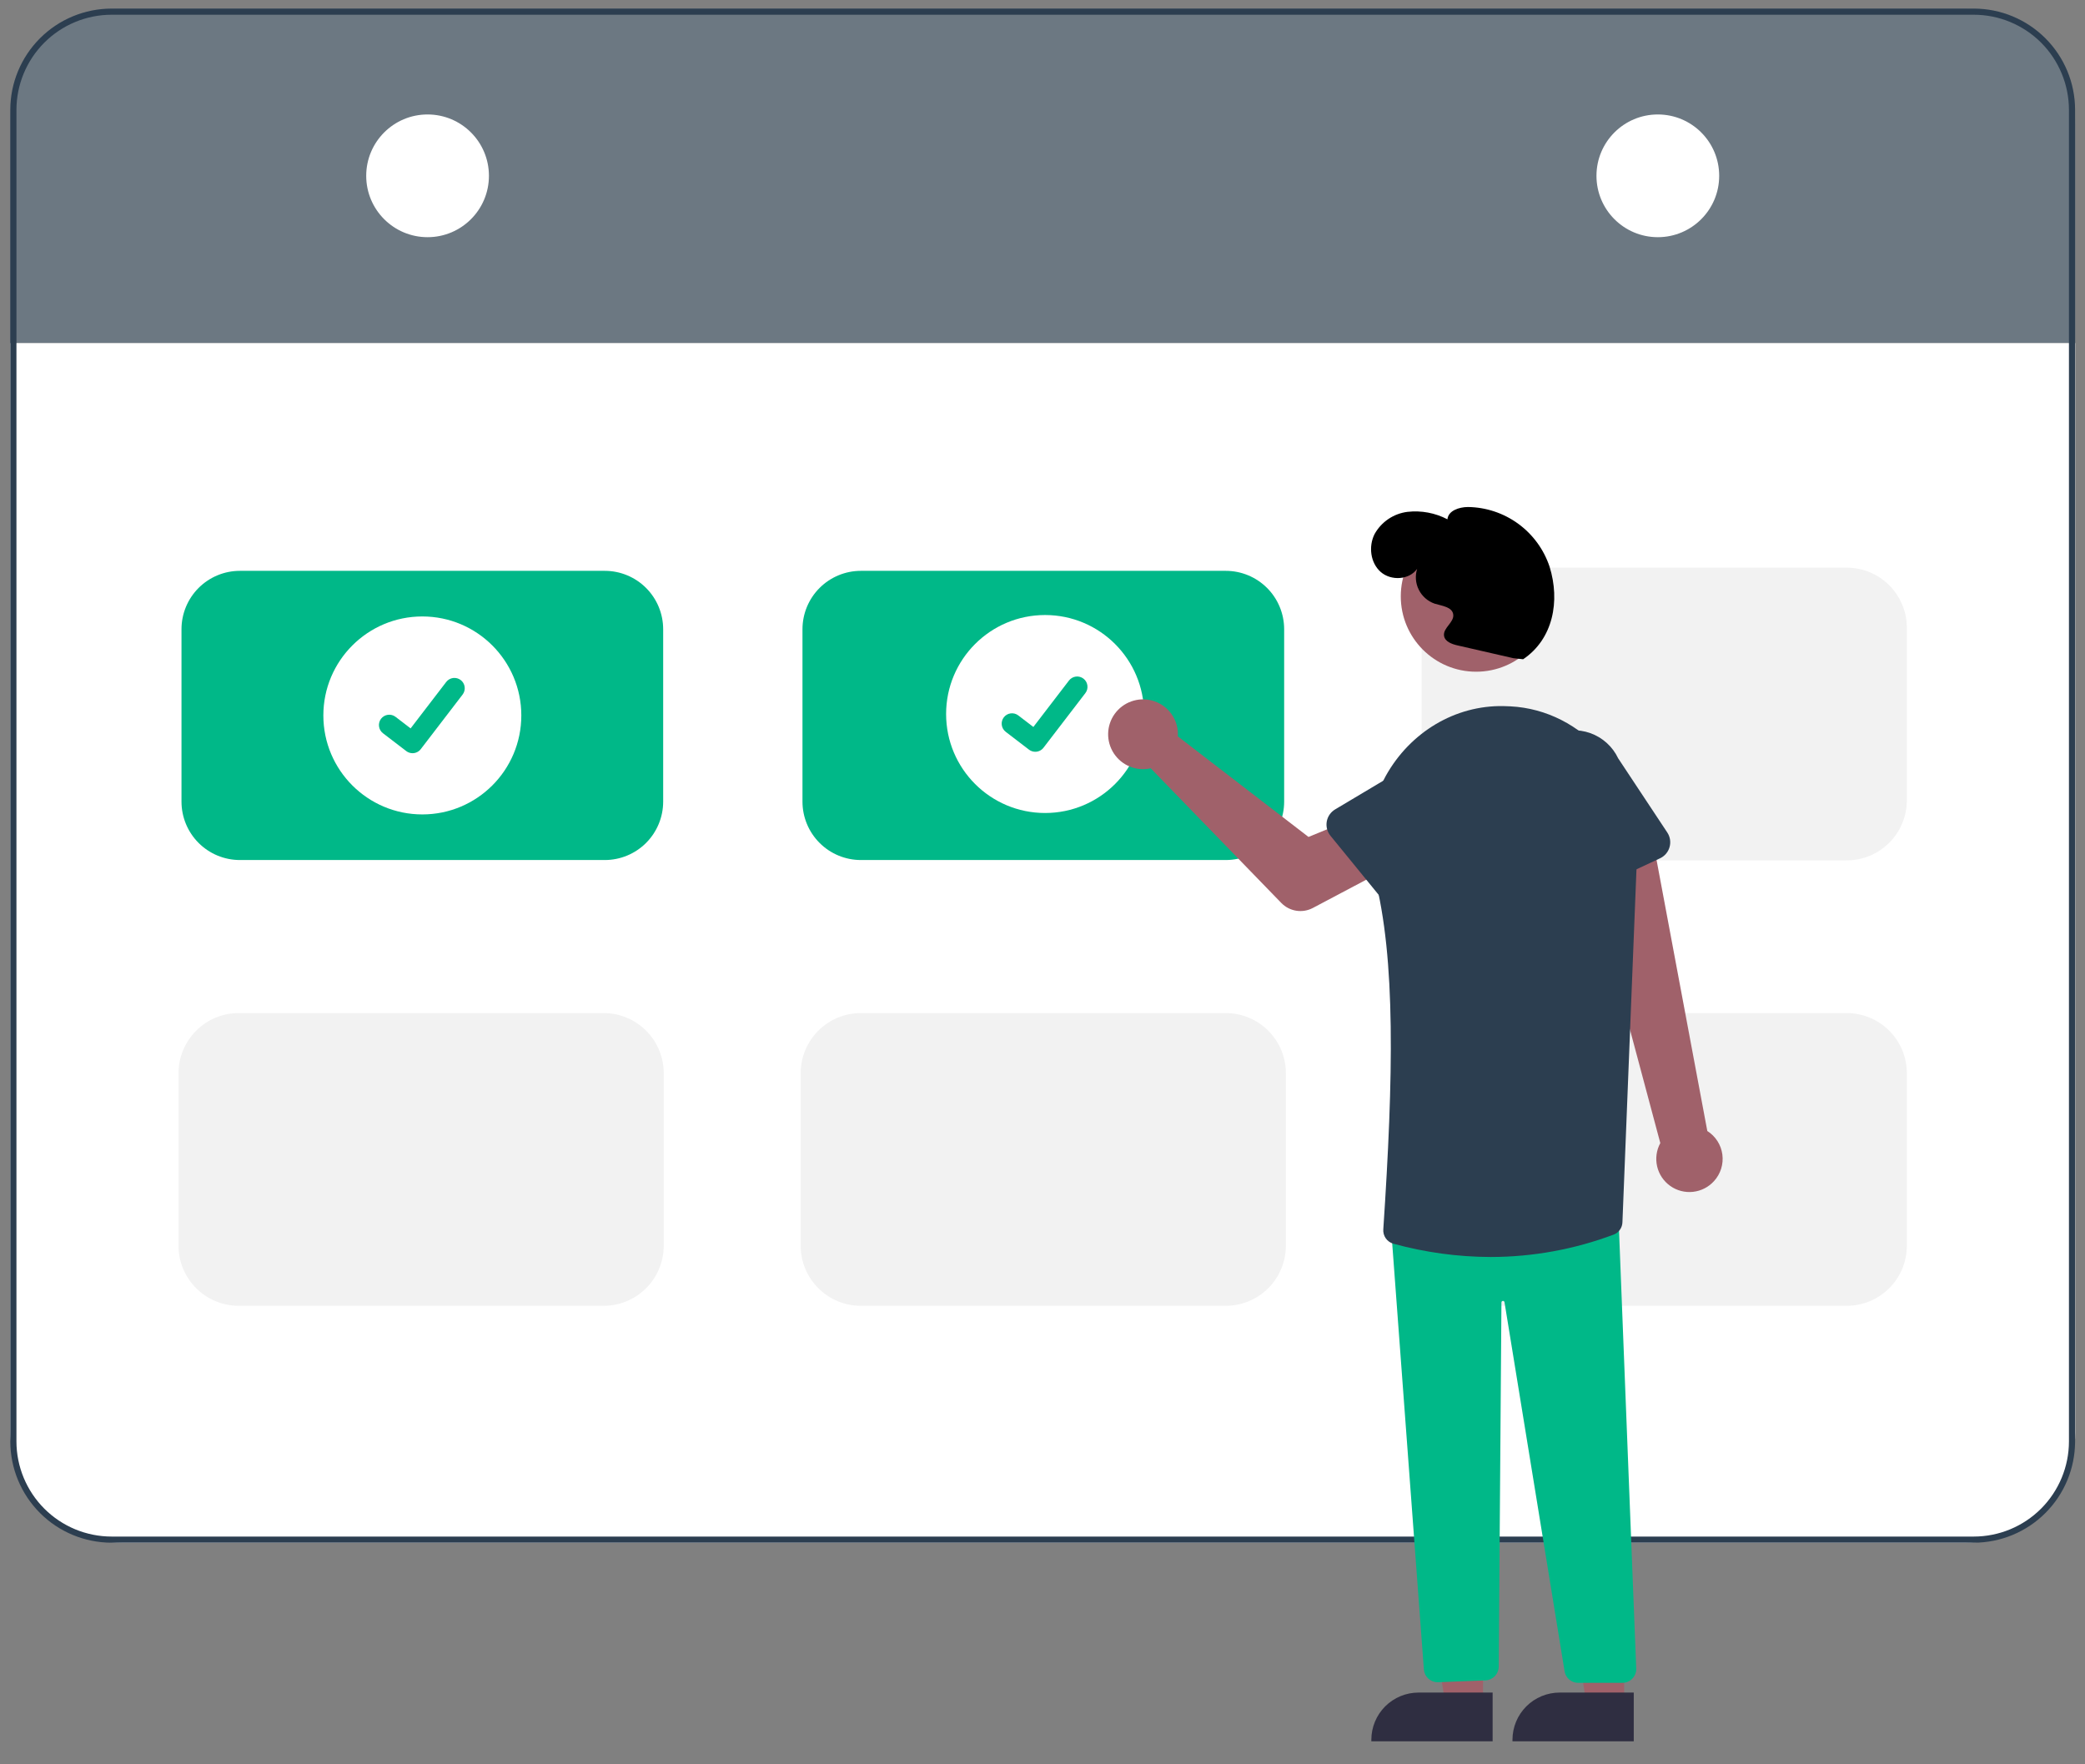
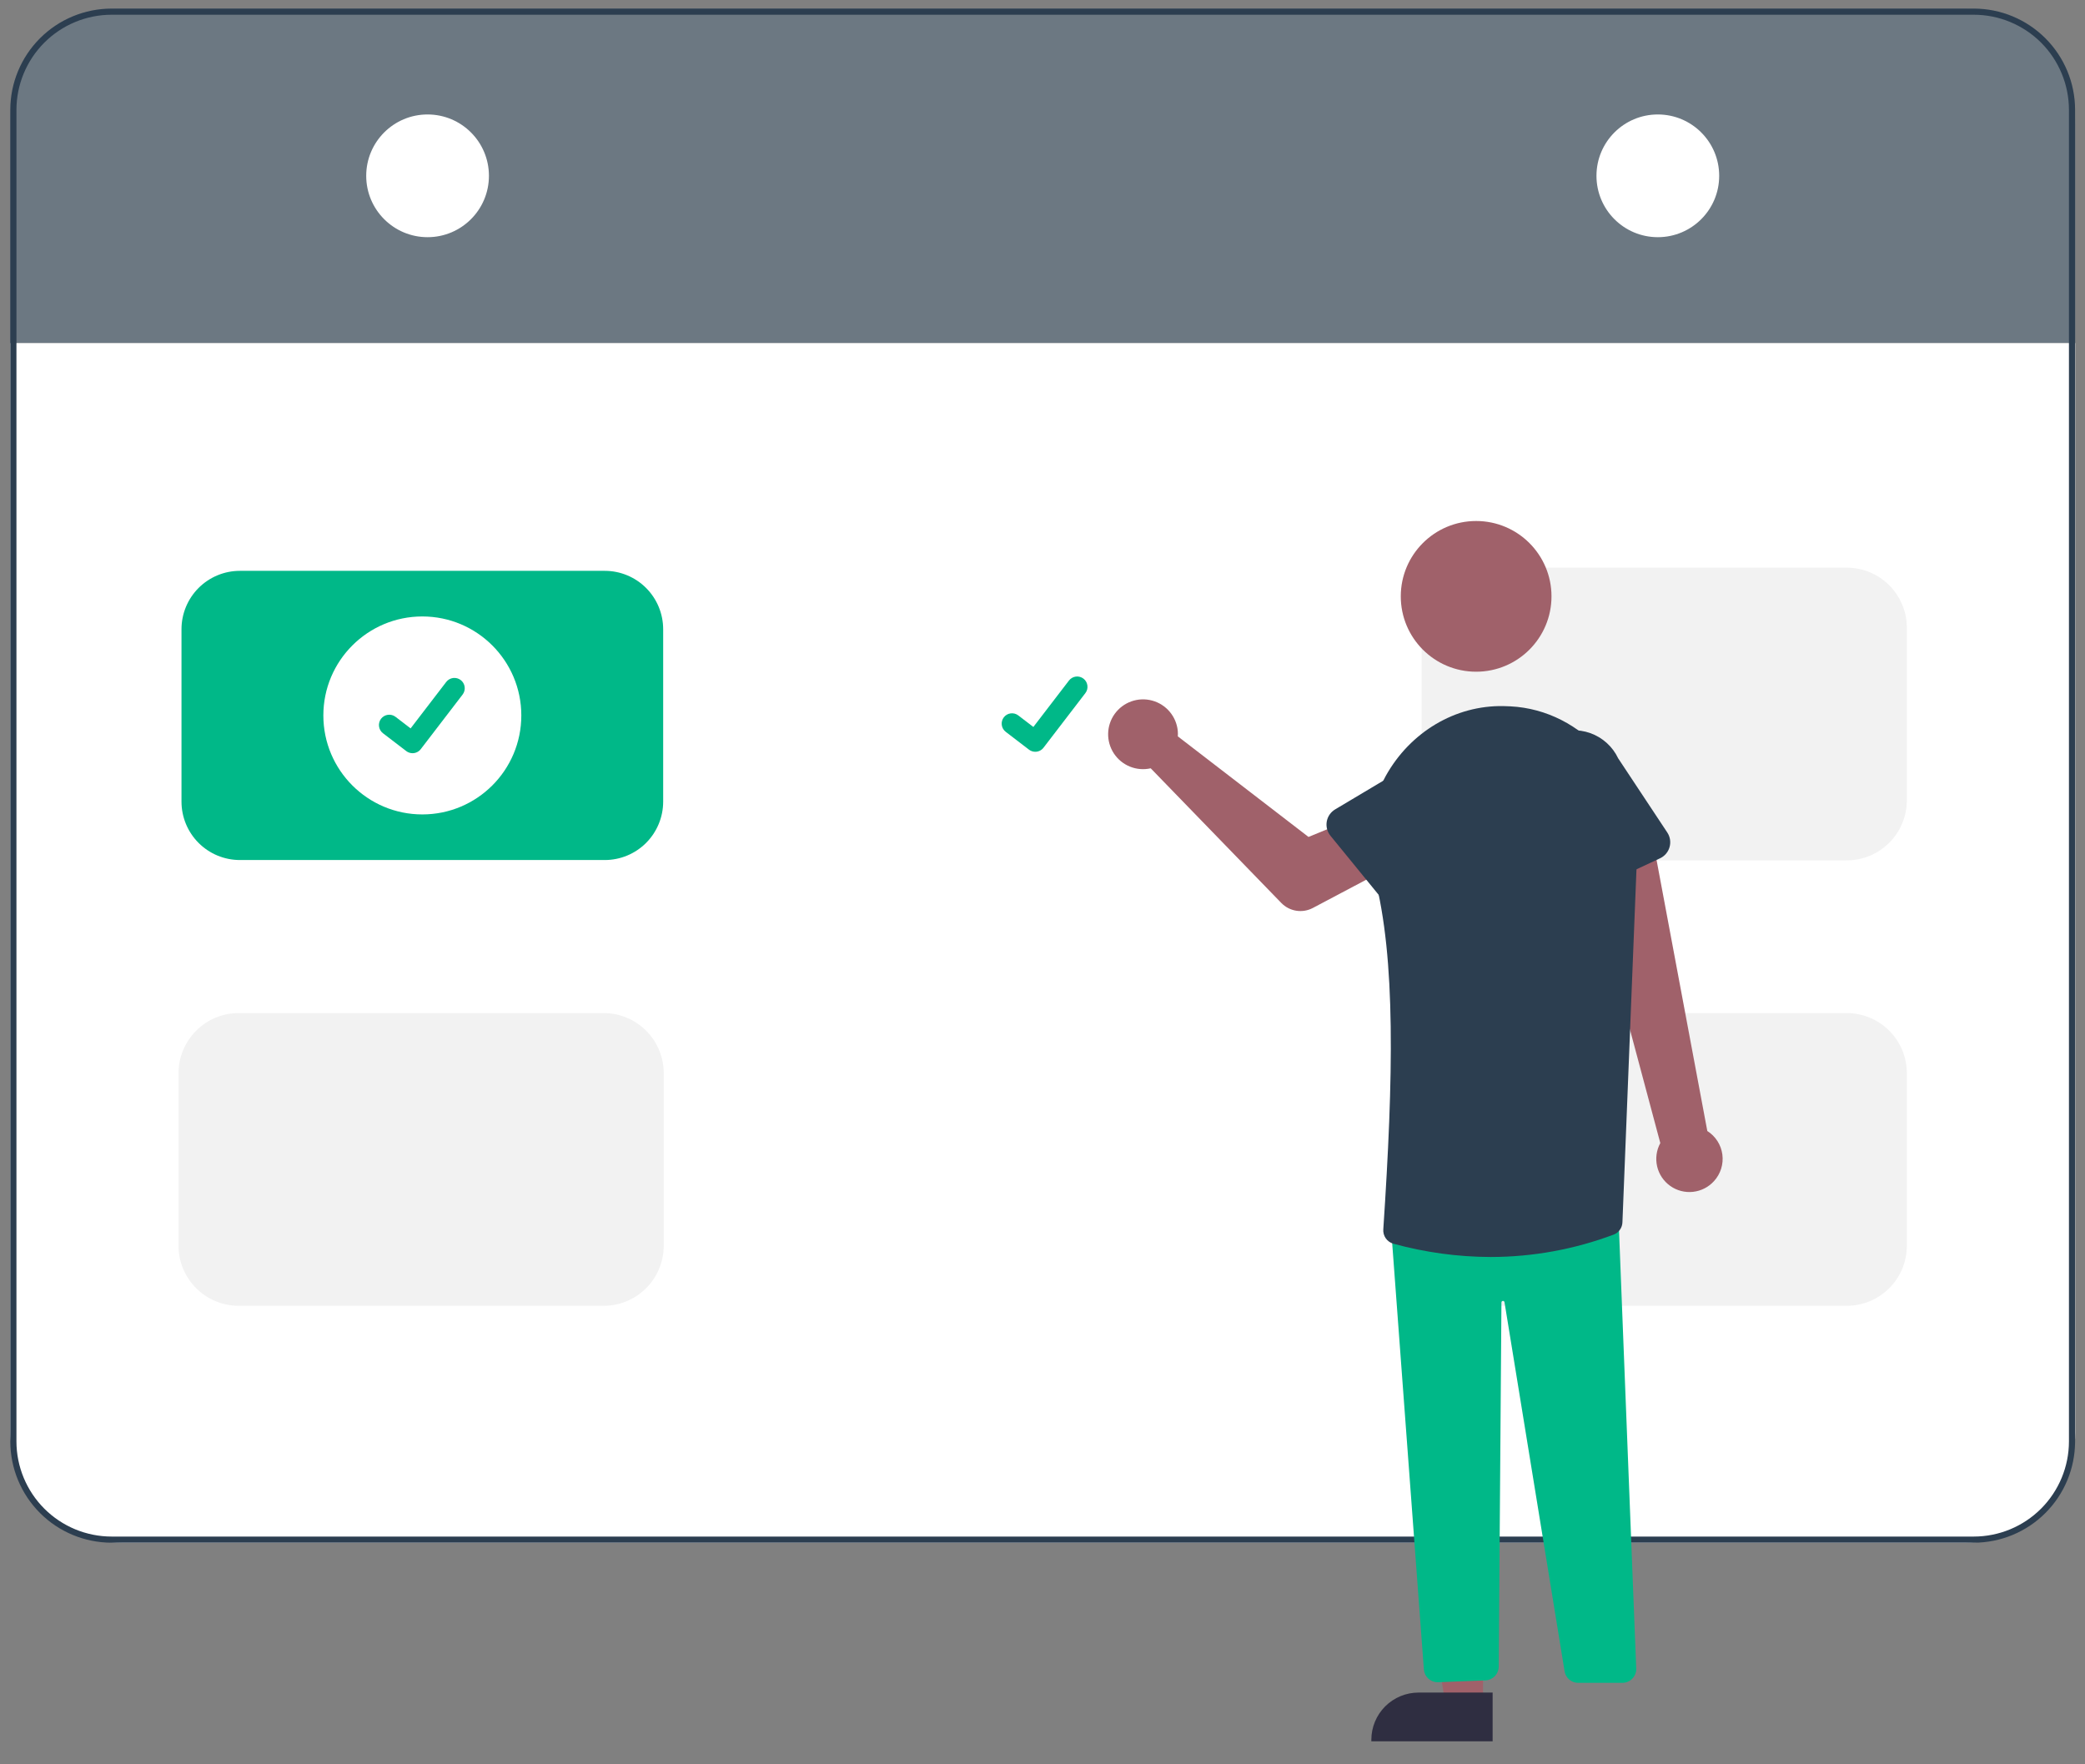
<svg xmlns="http://www.w3.org/2000/svg" xmlns:ns1="http://www.serif.com/" width="100%" height="100%" viewBox="0 0 182 154" version="1.1" xml:space="preserve" style="fill-rule:evenodd;clip-rule:evenodd;stroke-linejoin:round;stroke-miterlimit:2;">
  <rect x="0" y="0" width="182" height="154" fill="#808080" stroke="none" />
  <g transform="matrix(0.995,0,0,0.995,91.445,76.371)">
    <g transform="matrix(1.005,0,0,1.005,-91.895,-76.747)">
      <path d="M181.143,10.945C181.143,5.311 176.576,0.744 170.941,0.744C139.151,0.744 42.133,0.744 10.777,0.744C8.155,0.744 5.64,1.785 3.786,3.639C1.932,5.494 0.89,8.008 0.89,10.631C0.89,19.1 0.89,29.938 0.89,29.938L181.143,29.938L181.143,10.945Z" style="fill:rgb(108,120,131);" />
    </g>
    <g transform="matrix(1.005,0,0,1.005,-91.895,-76.747)">
      <path d="M181.143,29.938L0.89,29.938L0.89,124.872C0.89,130.279 5.273,134.661 10.68,134.661C42.12,134.661 140.295,134.661 171.511,134.661C176.831,134.661 181.143,130.349 181.143,125.03C181.143,99.13 181.143,29.938 181.143,29.938Z" style="fill:white;" />
    </g>
    <g id="Réservation-illu.svg" ns1:id="Réservation illu.svg" transform="matrix(1,0,0,1,-91,-76)">
      <path d="M181.14,8.882L181.14,29.338L180.602,29.338L180.602,29.12L0.538,29.12L0.538,29.338L0,29.338L0,8.882C0.002,6.527 0.939,4.269 2.604,2.604C4.269,0.939 6.527,0.002 8.882,0L172.258,0C174.613,0.002 176.871,0.939 178.536,2.604C180.202,4.269 181.138,6.527 181.14,8.882Z" style="fill:rgb(108,120,131);fill-opacity:0.5;fill-rule:nonzero;" />
      <path d="M172.258,0L8.882,0C6.527,0.002 4.269,0.939 2.604,2.604C0.939,4.269 0.002,6.527 0,8.882L0,125.695C0.002,128.05 0.939,130.308 2.604,131.973C4.269,133.638 6.527,134.575 8.882,134.577L172.258,134.577C174.613,134.575 176.871,133.638 178.536,131.973C180.202,130.308 181.138,128.05 181.14,125.695L181.14,8.882C181.138,6.527 180.202,4.269 178.536,2.604C176.871,0.939 174.613,0.002 172.258,0ZM180.602,125.695C180.599,127.907 179.719,130.027 178.155,131.592C176.591,133.156 174.47,134.036 172.258,134.039L8.882,134.039C6.67,134.036 4.549,133.156 2.985,131.592C1.421,130.027 0.541,127.907 0.538,125.695L0.538,8.882C0.541,6.67 1.421,4.549 2.985,2.985C4.549,1.421 6.67,0.541 8.882,0.538L172.258,0.538C174.47,0.541 176.591,1.421 178.155,2.985C179.719,4.549 180.599,6.67 180.602,8.882L180.602,125.695Z" style="fill:rgb(44,62,80);fill-rule:nonzero;" />
      <path d="M36.606,20.052C39.579,20.052 41.989,17.642 41.989,14.669C41.989,11.696 39.579,9.286 36.606,9.286C33.633,9.286 31.223,11.696 31.223,14.669C31.223,17.642 33.633,20.052 36.606,20.052Z" style="fill:white;fill-rule:nonzero;" />
      <path d="M144.535,20.052C147.508,20.052 149.918,17.642 149.918,14.669C149.918,11.696 147.508,9.286 144.535,9.286C141.562,9.286 139.152,11.696 139.152,14.669C139.152,17.642 141.562,20.052 144.535,20.052Z" style="fill:white;fill-rule:nonzero;" />
      <path d="M52.158,74.691L20.135,74.691C18.778,74.689 17.477,74.15 16.518,73.19C15.559,72.231 15.019,70.93 15.018,69.574L15.018,54.439C15.019,53.082 15.559,51.781 16.518,50.822C17.477,49.863 18.778,49.323 20.135,49.322L52.158,49.322C53.514,49.323 54.815,49.863 55.774,50.822C56.733,51.781 57.273,53.082 57.275,54.439L57.275,69.574C57.273,70.93 56.733,72.231 55.774,73.19C54.815,74.15 53.514,74.689 52.158,74.691Z" style="fill:rgb(0,184,136);fill-rule:nonzero;" />
-       <path d="M106.636,74.691L74.613,74.691C73.257,74.689 71.956,74.15 70.997,73.19C70.037,72.231 69.498,70.93 69.496,69.574L69.496,54.439C69.498,53.082 70.037,51.781 70.997,50.822C71.956,49.863 73.257,49.323 74.613,49.322L106.636,49.322C107.993,49.323 109.293,49.863 110.253,50.822C111.212,51.781 111.751,53.082 111.753,54.439L111.753,69.574C111.751,70.93 111.212,72.231 110.253,73.19C109.293,74.15 107.993,74.689 106.636,74.691Z" style="fill:rgb(0,184,136);fill-rule:nonzero;" />
-       <path d="M106.633,113.796L74.61,113.796C73.212,113.795 71.872,113.239 70.884,112.25C69.895,111.262 69.34,109.922 69.338,108.524L69.338,93.389C69.34,91.991 69.895,90.651 70.884,89.663C71.872,88.674 73.212,88.118 74.61,88.117L106.633,88.117C108.031,88.118 109.371,88.674 110.359,89.663C111.347,90.651 111.903,91.991 111.905,93.389L111.905,108.524C111.903,109.922 111.347,111.262 110.359,112.25C109.371,113.239 108.031,113.795 106.633,113.796Z" style="fill:rgb(242,242,242);fill-rule:nonzero;" />
      <path d="M52.053,113.796L20.03,113.796C18.632,113.795 17.292,113.239 16.304,112.25C15.315,111.262 14.759,109.922 14.758,108.524L14.758,93.389C14.759,91.991 15.315,90.651 16.304,89.663C17.292,88.674 18.632,88.118 20.03,88.117L52.053,88.117C53.451,88.118 54.791,88.674 55.779,89.663C56.767,90.651 57.323,91.991 57.325,93.389L57.325,108.524C57.323,109.922 56.767,111.262 55.779,112.25C54.791,113.239 53.451,113.795 52.053,113.796Z" style="fill:rgb(242,242,242);fill-rule:nonzero;" />
      <path d="M161.109,113.796L129.087,113.796C127.689,113.795 126.349,113.239 125.36,112.25C124.372,111.262 123.816,109.922 123.814,108.524L123.814,93.389C123.816,91.991 124.372,90.651 125.36,89.663C126.349,88.674 127.689,88.118 129.087,88.117L161.109,88.117C162.507,88.118 163.847,88.674 164.836,89.663C165.824,90.651 166.38,91.991 166.381,93.389L166.381,108.524C166.38,109.922 165.824,111.262 164.836,112.25C163.847,113.239 162.507,113.795 161.109,113.796Z" style="fill:rgb(242,242,242);fill-rule:nonzero;" />
      <path d="M161.109,74.721L129.087,74.721C127.689,74.719 126.349,74.164 125.36,73.175C124.372,72.187 123.816,70.847 123.814,69.449L123.814,54.314C123.816,52.916 124.372,51.576 125.36,50.587C126.349,49.599 127.689,49.043 129.087,49.042L161.109,49.042C162.507,49.043 163.847,49.599 164.836,50.587C165.824,51.576 166.38,52.916 166.381,54.314L166.381,69.449C166.38,70.847 165.824,72.187 164.836,73.175C163.847,74.164 162.507,74.719 161.109,74.721Z" style="fill:rgb(242,242,242);fill-rule:nonzero;" />
      <path d="M36.146,70.69C40.942,70.69 44.83,66.802 44.83,62.006C44.83,57.211 40.942,53.323 36.146,53.323C31.351,53.323 27.463,57.211 27.463,62.006C27.463,66.802 31.351,70.69 36.146,70.69Z" style="fill:white;fill-rule:nonzero;" />
      <path d="M35.286,65.319C35.091,65.319 34.901,65.256 34.744,65.139L34.734,65.131L32.694,63.569C32.599,63.497 32.52,63.406 32.46,63.303C32.4,63.2 32.362,63.086 32.346,62.968C32.33,62.85 32.338,62.73 32.369,62.615C32.399,62.5 32.452,62.392 32.525,62.297C32.597,62.203 32.688,62.123 32.791,62.064C32.894,62.004 33.008,61.966 33.126,61.95C33.244,61.934 33.364,61.942 33.479,61.973C33.594,62.004 33.702,62.057 33.797,62.13L35.118,63.143L38.242,59.07C38.314,58.975 38.405,58.896 38.508,58.836C38.611,58.777 38.725,58.738 38.843,58.722C38.961,58.707 39.081,58.715 39.196,58.745C39.311,58.776 39.419,58.829 39.513,58.902L39.494,58.928L39.514,58.902C39.704,59.049 39.829,59.265 39.86,59.503C39.892,59.741 39.827,59.982 39.681,60.173L36.007,64.965C35.922,65.075 35.813,65.165 35.688,65.226C35.563,65.287 35.425,65.319 35.286,65.319Z" style="fill:rgb(0,184,136);fill-rule:nonzero;" />
      <path d="M90.779,70.565C95.575,70.565 99.463,66.677 99.463,61.881C99.463,57.086 95.575,53.198 90.779,53.198C85.983,53.198 82.096,57.086 82.096,61.881C82.096,66.677 85.983,70.565 90.779,70.565Z" style="fill:white;fill-rule:nonzero;" />
      <path d="M89.918,65.194C89.723,65.194 89.533,65.131 89.376,65.014L89.367,65.007L87.326,63.444C87.135,63.298 87.01,63.082 86.979,62.844C86.947,62.605 87.011,62.364 87.158,62.173C87.304,61.982 87.52,61.857 87.758,61.826C87.997,61.794 88.238,61.859 88.429,62.005L89.751,63.018L92.874,58.945C92.947,58.85 93.037,58.771 93.14,58.712C93.243,58.652 93.357,58.613 93.475,58.598C93.593,58.582 93.713,58.59 93.828,58.621C93.943,58.651 94.051,58.705 94.145,58.777L94.126,58.803L94.146,58.777C94.336,58.924 94.461,59.14 94.492,59.378C94.524,59.617 94.46,59.858 94.314,60.048L90.639,64.84C90.554,64.951 90.445,65.04 90.32,65.101C90.195,65.162 90.058,65.194 89.918,65.194Z" style="fill:rgb(0,184,136);fill-rule:nonzero;" />
      <path d="M149.464,102.857C149.749,102.545 149.962,102.174 150.089,101.771C150.215,101.368 150.252,100.941 150.196,100.523C150.14,100.104 149.993,99.702 149.765,99.346C149.537,98.99 149.233,98.688 148.876,98.462L144.028,72.577L138.133,74.763L144.752,99.52C144.412,100.146 144.313,100.874 144.474,101.567C144.635,102.26 145.045,102.87 145.626,103.282C146.207,103.693 146.918,103.877 147.625,103.798C148.333,103.72 148.987,103.385 149.464,102.857Z" style="fill:rgb(160,97,106);fill-rule:nonzero;" />
      <path d="M102.42,63.359C102.434,63.52 102.436,63.682 102.425,63.843L113.889,72.665L117.139,71.33L119.795,75.973L114.27,78.896C113.824,79.132 113.313,79.217 112.814,79.138C112.315,79.059 111.856,78.82 111.504,78.458L100.046,66.644C99.439,66.781 98.806,66.73 98.229,66.498C97.652,66.266 97.16,65.864 96.817,65.345C96.475,64.826 96.298,64.215 96.311,63.593C96.324,62.972 96.526,62.369 96.891,61.865C97.255,61.361 97.763,60.98 98.35,60.772C98.936,60.564 99.571,60.54 100.171,60.702C100.771,60.864 101.308,61.205 101.71,61.68C102.111,62.155 102.359,62.74 102.42,63.359Z" style="fill:rgb(160,97,106);fill-rule:nonzero;" />
      <path d="M129.202,148.802L125.902,148.802L124.332,138.765L129.202,138.766L129.202,148.802Z" style="fill:rgb(160,97,106);fill-rule:nonzero;" />
      <path d="M130.042,152L119.402,152L119.402,151.865C119.402,151.321 119.509,150.783 119.718,150.28C119.926,149.778 120.231,149.321 120.615,148.937C121,148.552 121.456,148.247 121.959,148.039C122.461,147.831 123,147.724 123.544,147.724L130.042,147.724L130.042,152Z" style="fill:rgb(47,46,65);fill-rule:nonzero;" />
-       <path d="M141.582,148.802L138.283,148.802L136.713,138.765L141.583,138.766L141.582,148.802Z" style="fill:rgb(160,97,106);fill-rule:nonzero;" />
-       <path d="M142.423,152L131.783,152L131.783,151.865C131.783,151.321 131.89,150.783 132.098,150.28C132.307,149.778 132.612,149.321 132.996,148.937C133.381,148.552 133.837,148.247 134.34,148.039C134.842,147.831 135.381,147.724 135.925,147.724L142.423,147.724L142.423,152Z" style="fill:rgb(47,46,65);fill-rule:nonzero;" />
      <path d="M125.217,146.818C124.915,146.818 124.625,146.706 124.402,146.503C124.179,146.301 124.04,146.022 124.012,145.722L121.137,107.047L121.273,107.036L141.061,105.41L141.066,105.551L142.639,145.614C142.646,145.777 142.619,145.939 142.561,146.091C142.503,146.244 142.414,146.382 142.301,146.5C142.188,146.617 142.053,146.71 141.903,146.774C141.753,146.838 141.592,146.871 141.429,146.871L137.549,146.871C137.259,146.872 136.979,146.769 136.759,146.58C136.539,146.392 136.395,146.13 136.352,145.844L131.083,113.479C131.078,113.446 131.06,113.416 131.034,113.395C131.007,113.373 130.974,113.363 130.94,113.366C130.906,113.368 130.875,113.383 130.852,113.408C130.829,113.432 130.816,113.465 130.815,113.499L130.576,145.454C130.574,145.762 130.454,146.058 130.241,146.281C130.027,146.505 129.737,146.638 129.429,146.655L125.282,146.816C125.26,146.818 125.238,146.818 125.217,146.818Z" style="fill:rgb(0,184,136);fill-rule:nonzero;" />
      <path d="M128.595,58.171C132.246,58.171 135.206,55.211 135.206,51.56C135.206,47.909 132.246,44.95 128.595,44.95C124.944,44.95 121.984,47.909 121.984,51.56C121.984,55.211 124.944,58.171 128.595,58.171Z" style="fill:rgb(160,97,106);fill-rule:nonzero;" />
      <path d="M129.873,109.514C126.983,109.505 124.108,109.112 121.322,108.345C121.054,108.267 120.821,108.099 120.662,107.869C120.504,107.64 120.429,107.362 120.451,107.084C121.341,93.709 121.55,83.329 119.679,76.148C118.881,73.087 119.243,69.863 120.672,67.303C122.823,63.451 126.776,61.106 130.992,61.187C131.193,61.191 131.397,61.198 131.602,61.209C138.001,61.538 142.987,67.327 142.717,74.112L141.43,106.456C141.425,106.692 141.351,106.921 141.216,107.115C141.081,107.309 140.892,107.458 140.672,107.545C137.219,108.843 133.561,109.51 129.873,109.514Z" style="fill:rgb(44,62,80);fill-rule:nonzero;" />
      <path d="M120.768,78.631L115.816,72.563C115.675,72.39 115.573,72.189 115.517,71.974C115.461,71.758 115.452,71.533 115.49,71.313C115.529,71.094 115.615,70.885 115.741,70.702C115.868,70.518 116.032,70.364 116.224,70.25L122.931,66.253C123.819,65.537 124.954,65.202 126.088,65.322C127.222,65.442 128.262,66.006 128.98,66.892C129.699,67.777 130.036,68.912 129.92,70.046C129.803,71.18 129.241,72.222 128.358,72.943L123.115,78.695C122.965,78.86 122.781,78.99 122.576,79.077C122.371,79.165 122.15,79.207 121.927,79.2C121.704,79.194 121.485,79.14 121.285,79.042C121.085,78.944 120.909,78.803 120.768,78.631Z" style="fill:rgb(44,62,80);fill-rule:nonzero;" />
      <path d="M136.345,77.869C136.142,77.778 135.96,77.644 135.813,77.477C135.666,77.309 135.557,77.112 135.494,76.899L133.264,69.442C132.781,68.409 132.726,67.227 133.113,66.154C133.499,65.081 134.296,64.205 135.327,63.719C136.358,63.232 137.54,63.175 138.614,63.559C139.688,63.943 140.566,64.737 141.055,65.767L145.366,72.278C145.489,72.463 145.57,72.674 145.605,72.894C145.639,73.114 145.626,73.339 145.565,73.553C145.505,73.768 145.399,73.967 145.255,74.137C145.111,74.307 144.932,74.444 144.73,74.538L137.637,77.858C137.435,77.953 137.215,78.003 136.992,78.005C136.769,78.007 136.549,77.96 136.345,77.869Z" style="fill:rgb(44,62,80);fill-rule:nonzero;" />
-       <path d="M131.861,56.985L126.961,55.863C126.456,55.748 125.849,55.527 125.778,55.013C125.684,54.323 126.678,53.842 126.586,53.151C126.497,52.482 125.592,52.396 124.947,52.198C124.346,51.987 123.85,51.551 123.565,50.981C123.28,50.411 123.228,49.753 123.42,49.146C122.722,50.13 121.127,50.214 120.221,49.417C119.315,48.62 119.141,47.173 119.685,46.096C119.979,45.567 120.394,45.115 120.895,44.776C121.397,44.438 121.971,44.222 122.572,44.147C123.779,44.01 125,44.238 126.077,44.801C126.149,44.038 127.101,43.729 127.867,43.722C129.458,43.741 131.004,44.255 132.289,45.193C133.574,46.131 134.535,47.447 135.038,48.956C135.978,51.985 135.349,55.305 132.719,57.077L131.861,56.985Z" style="fill-rule:nonzero;" />
    </g>
  </g>
</svg>